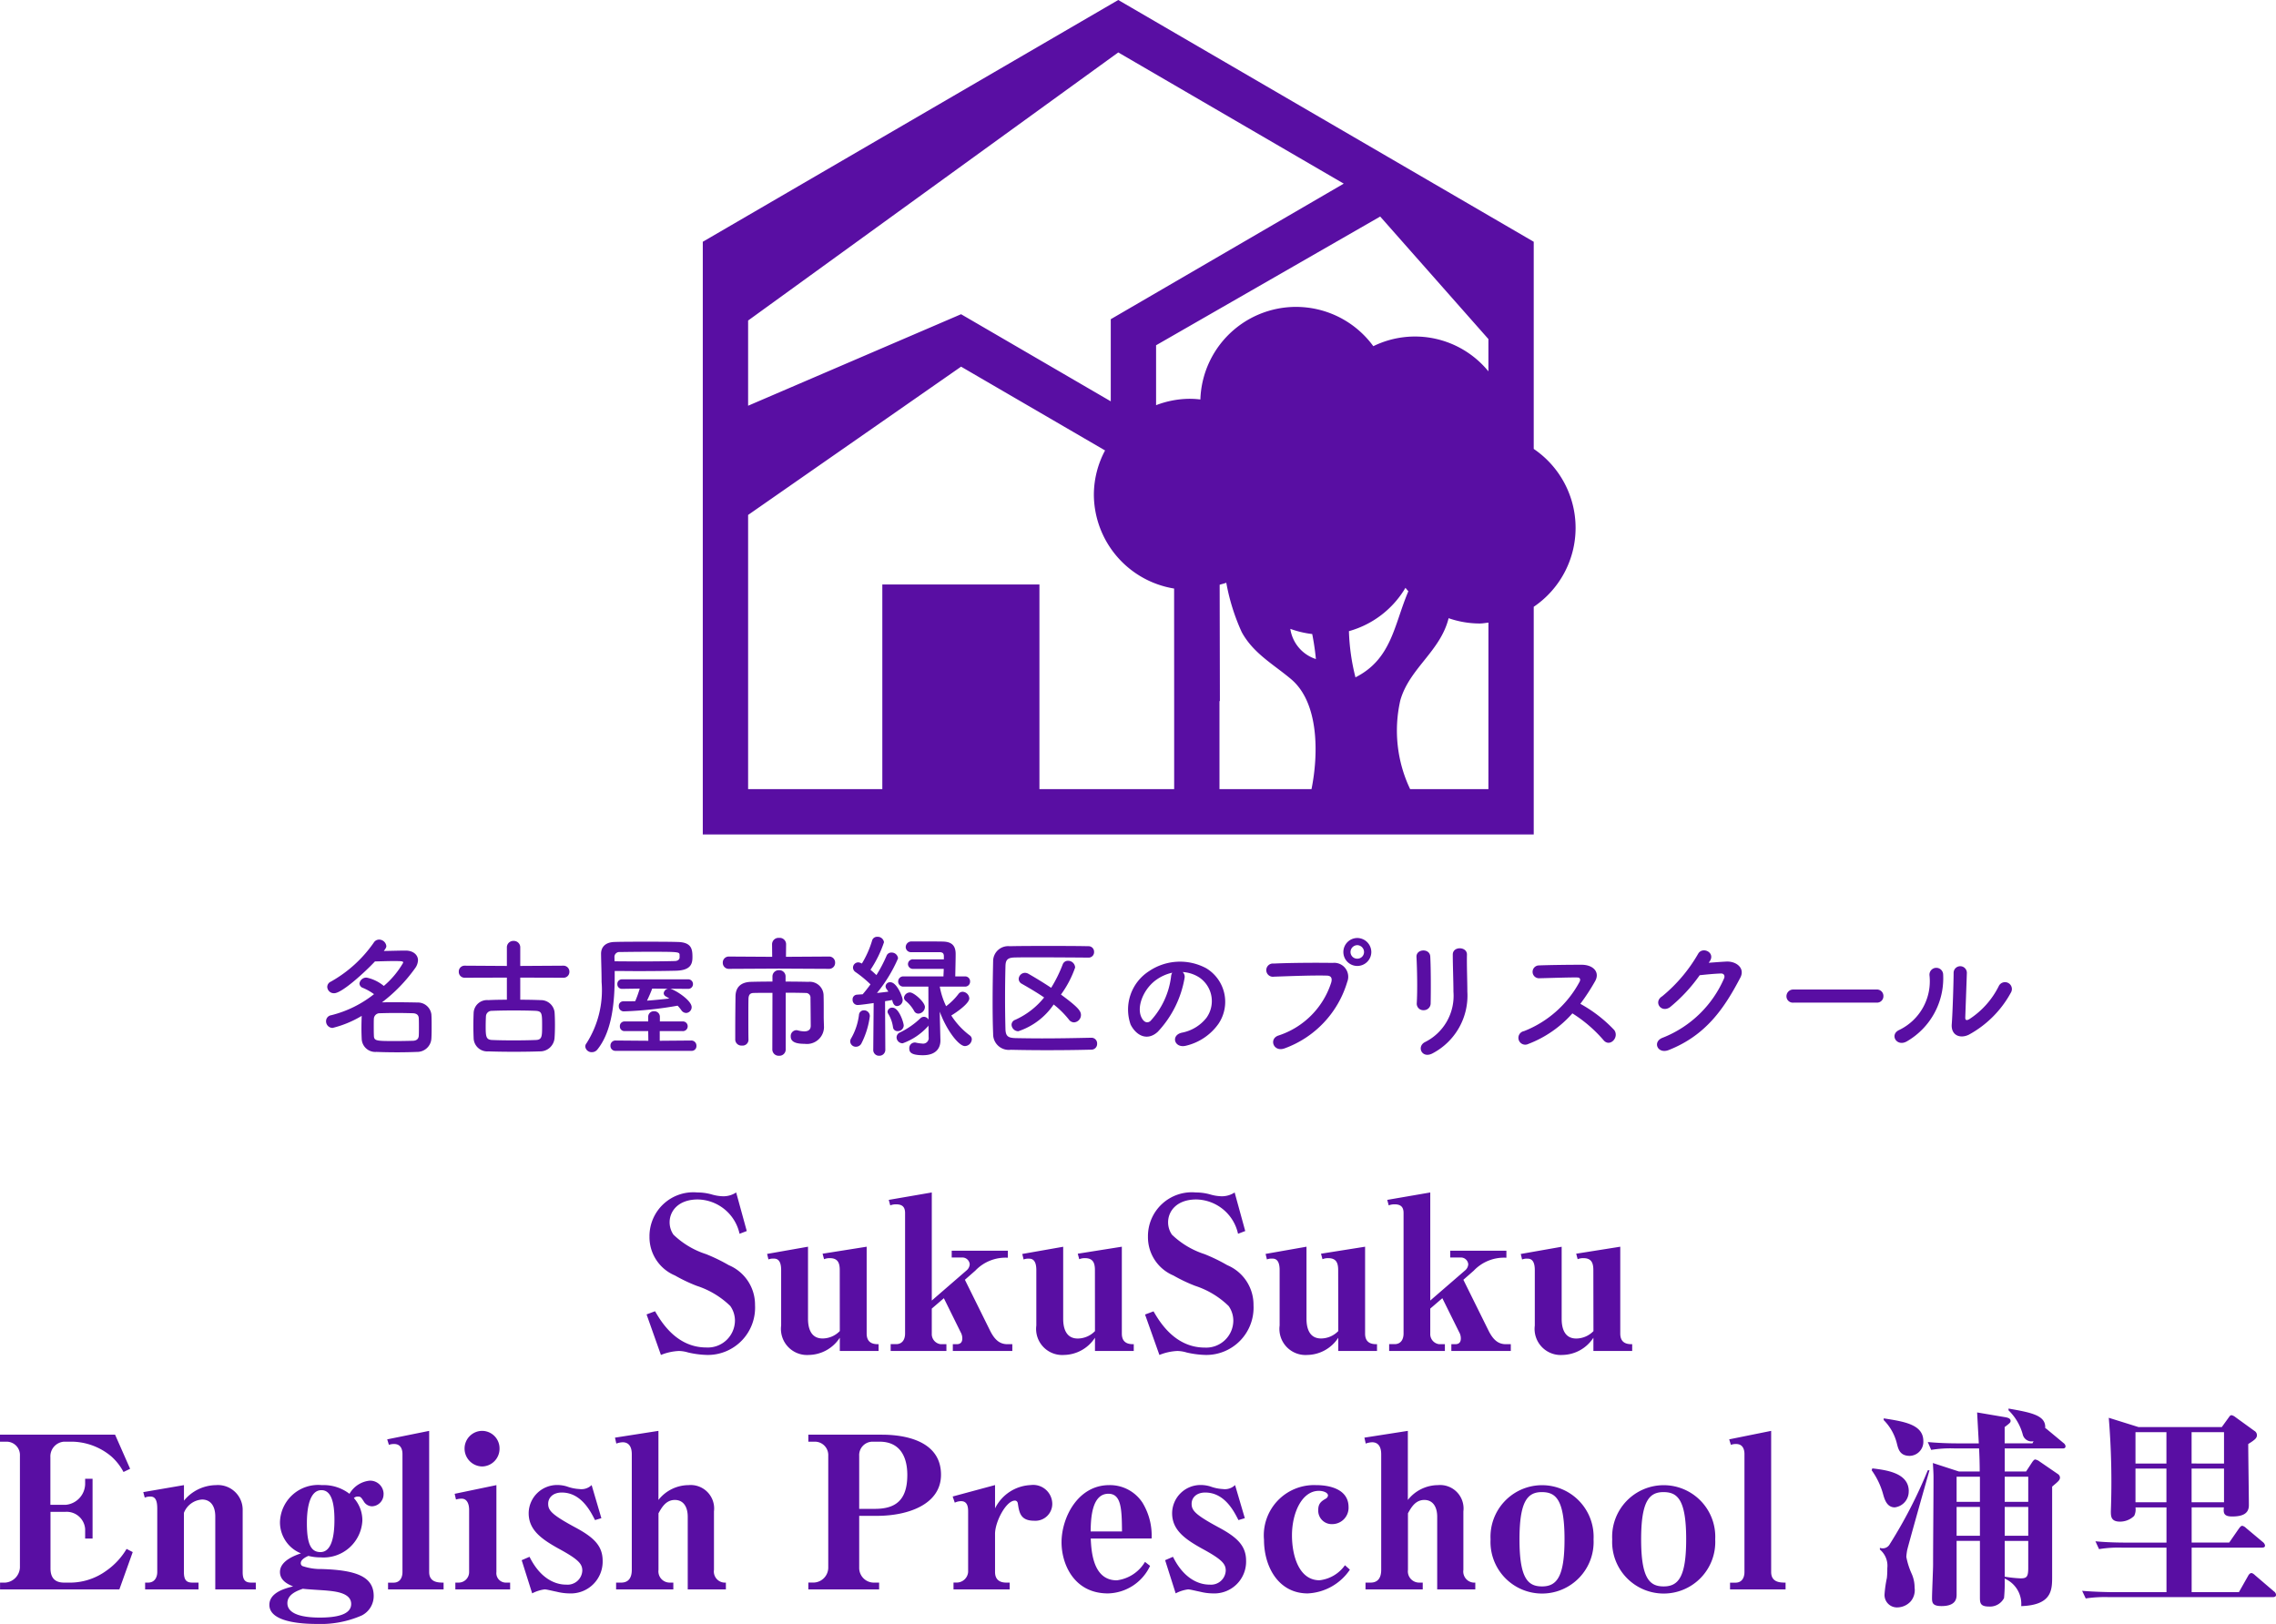
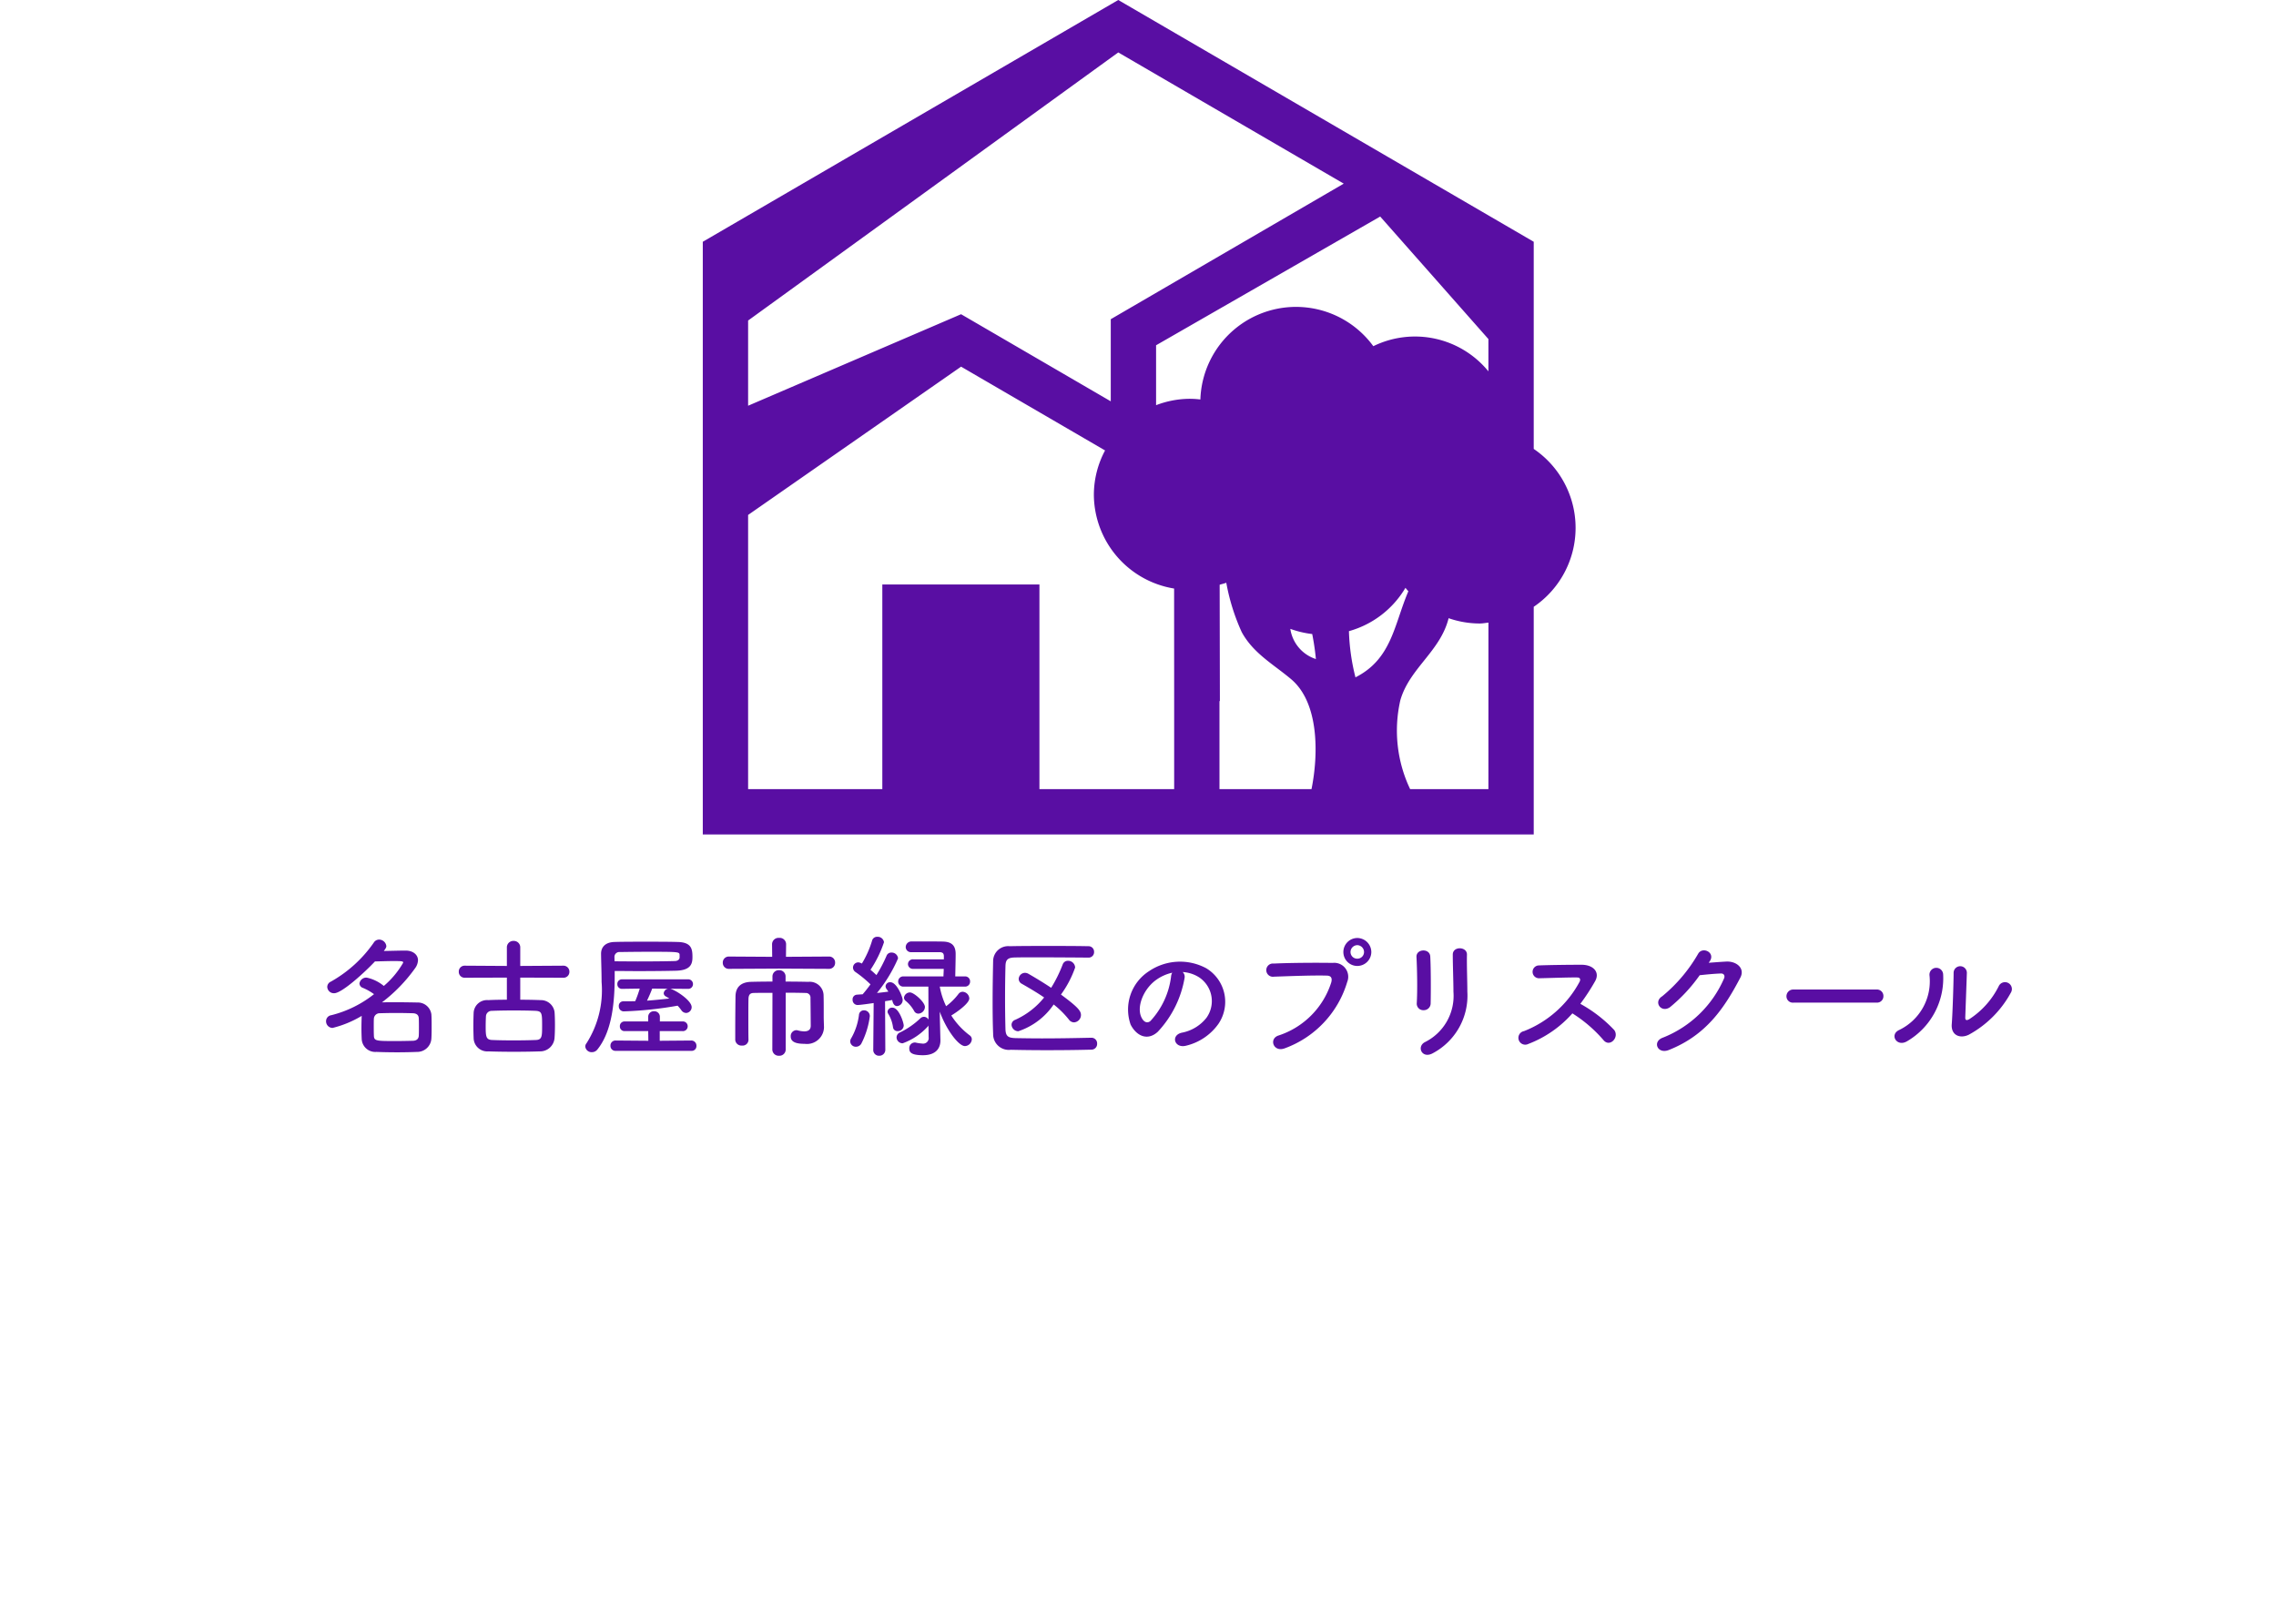
<svg xmlns="http://www.w3.org/2000/svg" width="171.824" height="122.608" viewBox="0 0 171.824 122.608">
  <defs>
    <clipPath id="clip-path">
      <rect id="長方形_85" data-name="長方形 85" width="65.888" height="63" fill="#590ea3" />
    </clipPath>
  </defs>
  <g id="グループ_464" data-name="グループ 464" transform="translate(1506.056 357)">
-     <path id="パス_39776" data-name="パス 39776" d="M-29.056-3.456A3.236,3.236,0,0,0-31.04-6.48a13.013,13.013,0,0,0-1.712-.832,6.357,6.357,0,0,1-2.464-1.472,1.649,1.649,0,0,1-.288-.928c0-.864.672-1.728,2.128-1.728a3.29,3.29,0,0,1,3.152,2.592l.544-.208-.8-2.912a1.748,1.748,0,0,1-.976.288,3.285,3.285,0,0,1-.832-.128,3.969,3.969,0,0,0-1.12-.16,3.311,3.311,0,0,0-3.616,3.344A3.134,3.134,0,0,0-35.1-5.7a11.972,11.972,0,0,0,1.648.784,6.5,6.5,0,0,1,2.528,1.52,1.92,1.92,0,0,1,.352,1.1,2.048,2.048,0,0,1-2.16,2.032c-2.288,0-3.44-2-3.872-2.736l-.64.24L-36.16.3A4.085,4.085,0,0,1-34.8,0a2.55,2.55,0,0,1,.688.112A7,7,0,0,0-32.656.3,3.57,3.57,0,0,0-29.056-3.456Zm6.4,1.952a1.828,1.828,0,0,1-1.3.56c-.944,0-1.1-.88-1.1-1.488v-5.44l-3.088.544.1.416a.939.939,0,0,1,.368-.064c.192,0,.592,0,.592.864V-1.92A1.97,1.97,0,0,0-24.992.3a2.843,2.843,0,0,0,2.336-1.3V0h2.928V-.512c-.272,0-.9,0-.9-.8v-6.56l-3.328.528.112.416a1.028,1.028,0,0,1,.432-.08c.592,0,.752.336.752.9ZM-9.632,0V-.512H-10c-.576,0-.96-.32-1.312-1.024l-1.9-3.84.784-.688A3.146,3.146,0,0,1-9.968-7.04v-.528h-4.24v.512h.768a.556.556,0,0,1,.592.512.649.649,0,0,1-.224.448l-2.64,2.288v-8.16l-3.248.56.112.416a1.156,1.156,0,0,1,.448-.08c.5,0,.672.24.672.656v9.1c0,.464-.224.8-.672.8h-.416V0h4.208V-.512h-.432a.766.766,0,0,1-.672-.8V-3.2l.912-.784,1.264,2.56a.936.936,0,0,1,.128.48c0,.24-.1.432-.416.432h-.3V0Zm6.24-1.5a1.828,1.828,0,0,1-1.3.56c-.944,0-1.1-.88-1.1-1.488v-5.44l-3.088.544.1.416a.939.939,0,0,1,.368-.064c.192,0,.592,0,.592.864V-1.92A1.97,1.97,0,0,0-5.728.3a2.843,2.843,0,0,0,2.336-1.3V0H-.464V-.512c-.272,0-.9,0-.9-.8v-6.56l-3.328.528.112.416a1.028,1.028,0,0,1,.432-.08c.592,0,.752.336.752.9ZM8.576-3.456A3.236,3.236,0,0,0,6.592-6.48,13.013,13.013,0,0,0,4.88-7.312,6.357,6.357,0,0,1,2.416-8.784a1.649,1.649,0,0,1-.288-.928c0-.864.672-1.728,2.128-1.728A3.29,3.29,0,0,1,7.408-8.848l.544-.208-.8-2.912a1.748,1.748,0,0,1-.976.288,3.285,3.285,0,0,1-.832-.128,3.969,3.969,0,0,0-1.12-.16A3.311,3.311,0,0,0,.608-8.624,3.134,3.134,0,0,0,2.528-5.7a11.972,11.972,0,0,0,1.648.784A6.5,6.5,0,0,1,6.7-3.392a1.92,1.92,0,0,1,.352,1.1A2.048,2.048,0,0,1,4.9-.256c-2.288,0-3.44-2-3.872-2.736l-.64.24L1.472.3A4.085,4.085,0,0,1,2.832,0,2.55,2.55,0,0,1,3.52.112,7,7,0,0,0,4.976.3,3.57,3.57,0,0,0,8.576-3.456Zm6.4,1.952a1.828,1.828,0,0,1-1.3.56c-.944,0-1.1-.88-1.1-1.488v-5.44l-3.088.544.1.416a.939.939,0,0,1,.368-.064c.192,0,.592,0,.592.864V-1.92A1.97,1.97,0,0,0,12.64.3a2.843,2.843,0,0,0,2.336-1.3V0H17.9V-.512c-.272,0-.9,0-.9-.8v-6.56l-3.328.528.112.416a1.028,1.028,0,0,1,.432-.08c.592,0,.752.336.752.9ZM28,0V-.512h-.368c-.576,0-.96-.32-1.312-1.024l-1.9-3.84.784-.688a3.146,3.146,0,0,1,2.464-.976v-.528h-4.24v.512h.768a.556.556,0,0,1,.592.512.649.649,0,0,1-.224.448L21.92-3.808v-8.16l-3.248.56.112.416a1.156,1.156,0,0,1,.448-.08c.5,0,.672.24.672.656v9.1c0,.464-.224.8-.672.8h-.416V0h4.208V-.512h-.432a.766.766,0,0,1-.672-.8V-3.2l.912-.784L24.1-1.424a.936.936,0,0,1,.128.48c0,.24-.1.432-.416.432h-.3V0Zm6.24-1.5a1.828,1.828,0,0,1-1.3.56c-.944,0-1.1-.88-1.1-1.488v-5.44l-3.088.544.1.416a.939.939,0,0,1,.368-.064c.192,0,.592,0,.592.864V-1.92A1.97,1.97,0,0,0,31.9.3a2.843,2.843,0,0,0,2.336-1.3V0h2.928V-.512c-.272,0-.9,0-.9-.8v-6.56l-3.328.528.112.416a1.028,1.028,0,0,1,.432-.08c.592,0,.752.336.752.9ZM-86.056,6.32v.528h.5A1.008,1.008,0,0,1-84.552,7.92v8.432a1.2,1.2,0,0,1-1.1,1.136h-.4V18h9.008l1.008-2.816-.464-.24a5.306,5.306,0,0,1-1.552,1.664,4.68,4.68,0,0,1-2.592.88h-.576c-.768,0-1.024-.448-1.024-1.072V12.144H-81.1a1.4,1.4,0,0,1,1.472,1.3v.72h.56V9.648h-.56v.416A1.614,1.614,0,0,1-81.1,11.616h-1.152v-3.6a1.111,1.111,0,0,1,1.024-1.168h.64a4.723,4.723,0,0,1,2.944,1.12,4.235,4.235,0,0,1,.912,1.168l.5-.24L-77.368,6.32ZM-66.744,18v-.512h-.336c-.464,0-.656-.192-.656-.8v-4.64a1.868,1.868,0,0,0-2.016-1.92A3.17,3.17,0,0,0-72.168,11.3V10.128l-3.072.528.112.416a.989.989,0,0,1,.432-.08c.4,0,.512.352.512.912v4.784c0,.432-.224.8-.688.8H-75.1V18h4.032v-.512h-.464c-.448,0-.64-.192-.64-.8V12.224a1.576,1.576,0,0,1,1.376-1.008c.576,0,.992.416.992,1.28V18Zm9.648-7.2a1.015,1.015,0,0,0-1.056-1.008,1.986,1.986,0,0,0-1.52.992,3.2,3.2,0,0,0-2.08-.656,2.885,2.885,0,0,0-3.168,2.8,2.539,2.539,0,0,0,.736,1.792,2.518,2.518,0,0,0,.848.56c-.416.144-1.584.544-1.584,1.408,0,.688.688.96.992,1.088-.608.144-1.792.464-1.792,1.392,0,1.312,2.464,1.44,3.568,1.44a7.728,7.728,0,0,0,3.408-.64,1.645,1.645,0,0,0,.9-1.472c0-1.472-1.344-1.952-3.92-2.032a4.276,4.276,0,0,1-1.456-.224.238.238,0,0,1-.128-.224c0-.176.16-.368.576-.544a3.694,3.694,0,0,0,.928.112A2.932,2.932,0,0,0-58.7,12.816a2.532,2.532,0,0,0-.64-1.712.417.417,0,0,1,.3-.112c.208,0,.24.048.448.368a.74.74,0,0,0,.624.368A.907.907,0,0,0-57.1,10.8Zm-3.712,1.952c0,1.216-.208,2.432-1.056,2.432-.7,0-1.024-.576-1.024-2.176,0-.544.032-2.5,1.1-2.5C-61.048,10.512-60.808,11.44-60.808,12.752Zm1.264,6.352c0,.832-1.184,1.024-2.368,1.024-.768,0-2.448-.08-2.448-1.088,0-.7.816-.96,1.168-1.088.3.048,1.616.112,1.872.144C-60.664,18.16-59.544,18.288-59.544,19.1Zm5.888-13.072-3.168.64.128.416a1.051,1.051,0,0,1,.4-.064c.624,0,.624.64.624.768v8.9c0,.4-.176.8-.672.8h-.416V18h4.192v-.512c-.384,0-1.088,0-1.088-.8Zm5.312,1.328a1.321,1.321,0,0,0-1.312-1.328A1.335,1.335,0,0,0-50.984,7.36a1.352,1.352,0,0,0,1.328,1.36A1.339,1.339,0,0,0-48.344,7.36Zm.8,10.64v-.512h-.3a.714.714,0,0,1-.736-.8v-6.56l-3.152.656.1.432a1.348,1.348,0,0,1,.432-.064c.384,0,.56.368.56.848v4.688a.793.793,0,0,1-.816.8h-.224V18Zm1.664.3a2.8,2.8,0,0,1,.944-.3c.144,0,.576.112.9.176a4.129,4.129,0,0,0,.976.128,2.4,2.4,0,0,0,2.5-2.464c0-1.152-.7-1.792-2.112-2.544-1.744-.944-2-1.264-2-1.76,0-.464.368-.848,1.024-.848,1.472,0,2.176,1.424,2.512,2.08l.48-.144-.736-2.5a1.1,1.1,0,0,1-.928.3,3.2,3.2,0,0,1-.928-.192,2.476,2.476,0,0,0-.688-.112,2.146,2.146,0,0,0-2.208,2.128c0,1.264.96,1.952,2.256,2.672,1.536.832,1.792,1.168,1.792,1.664a1.11,1.11,0,0,1-1.216,1.056c-.272,0-1.728,0-2.768-2.1l-.592.256Zm14.624-.3v-.512a.84.84,0,0,1-.9-.96V12.112a1.77,1.77,0,0,0-1.92-1.984,2.912,2.912,0,0,0-2.272,1.12V6.032l-3.28.512.1.448a1.51,1.51,0,0,1,.48-.1c.528,0,.688.432.688.9v8.736c0,.5-.176.96-.8.96h-.384V18h4.32v-.512h-.256a.851.851,0,0,1-.864-.96V12.256c.24-.432.56-1.008,1.232-1.008.7,0,.976.592.976,1.264V18Zm16.24-8.656c0-2.624-2.848-3.024-4.464-3.024h-5.552v.528h.528a1.013,1.013,0,0,1,.976,1.072v8.464a1.133,1.133,0,0,1-1.072,1.1h-.432V18h5.344v-.512h-.448a1.107,1.107,0,0,1-1.056-1.1V12.448h1.344C-17.5,12.448-15.016,11.584-15.016,9.344Zm-2.544.016c0,1.936-.912,2.56-2.448,2.56h-1.184v-4a1.014,1.014,0,0,1,.976-1.072h.56C-18.1,6.848-17.56,8-17.56,9.36ZM-6.616,11.5a1.443,1.443,0,0,0-1.632-1.376,3.15,3.15,0,0,0-2.688,1.76v-1.76l-3.2.864.16.464a1.109,1.109,0,0,1,.48-.112c.48,0,.528.448.528.784v4.56a.865.865,0,0,1-.848.8h-.256V18h4.24v-.512h-.256c-.5,0-.848-.224-.848-.8v-2.88c0-.912.832-2.512,1.5-2.512.128,0,.208.1.224.24.1.624.176,1.28,1.216,1.28A1.276,1.276,0,0,0-6.616,11.5Zm7.5,2.656a4.781,4.781,0,0,0-.688-2.7,2.936,2.936,0,0,0-2.512-1.328c-2.368,0-3.6,2.448-3.6,4.32,0,1.648.944,3.856,3.5,3.856a3.6,3.6,0,0,0,3.184-2.08l-.384-.3a2.89,2.89,0,0,1-2.128,1.392c-1.792,0-1.92-2.16-1.968-3.152Zm-2.24-.528H-3.72c.016-.928.064-2.848,1.344-2.848C-1.4,10.784-1.368,11.936-1.352,13.632ZM2.7,18.3A2.8,2.8,0,0,1,3.64,18c.144,0,.576.112.9.176a4.129,4.129,0,0,0,.976.128,2.4,2.4,0,0,0,2.5-2.464c0-1.152-.7-1.792-2.112-2.544-1.744-.944-2-1.264-2-1.76,0-.464.368-.848,1.024-.848,1.472,0,2.176,1.424,2.512,2.08l.48-.144-.736-2.5a1.1,1.1,0,0,1-.928.3,3.2,3.2,0,0,1-.928-.192,2.476,2.476,0,0,0-.688-.112,2.146,2.146,0,0,0-2.208,2.128c0,1.264.96,1.952,2.256,2.672,1.536.832,1.792,1.168,1.792,1.664a1.11,1.11,0,0,1-1.216,1.056c-.272,0-1.728,0-2.768-2.1l-.592.256ZM15.48,16.176a2.728,2.728,0,0,1-1.92,1.136c-1.552,0-2.08-1.856-2.08-3.392,0-1.7.752-3.36,2.032-3.36.352,0,.688.144.688.352a.311.311,0,0,1-.144.224c-.3.176-.592.336-.592.848a1.017,1.017,0,0,0,1.056,1.088,1.234,1.234,0,0,0,1.232-1.28c0-1.664-2.128-1.664-2.464-1.664a3.793,3.793,0,0,0-3.92,4.128c0,2.048,1.1,4.048,3.3,4.048a4.064,4.064,0,0,0,3.184-1.792ZM25.32,18v-.512a.84.84,0,0,1-.9-.96V12.112a1.77,1.77,0,0,0-1.92-1.984,2.912,2.912,0,0,0-2.272,1.12V6.032l-3.28.512.1.448a1.51,1.51,0,0,1,.48-.1c.528,0,.688.432.688.9v8.736c0,.5-.176.96-.8.96h-.384V18h4.32v-.512H21.1a.851.851,0,0,1-.864-.96V12.256c.24-.432.56-1.008,1.232-1.008.7,0,.976.592.976,1.264V18Zm8.928-3.776a3.893,3.893,0,1,0-7.776,0,3.893,3.893,0,1,0,7.776,0Zm-2.192,0c0,2.816-.576,3.552-1.7,3.552-1.056,0-1.7-.592-1.7-3.552,0-2.848.592-3.568,1.68-3.568C31.384,10.656,32.056,11.184,32.056,14.224Zm11.376,0a3.893,3.893,0,1,0-7.776,0,3.893,3.893,0,1,0,7.776,0Zm-2.192,0c0,2.816-.576,3.552-1.7,3.552-1.056,0-1.7-.592-1.7-3.552,0-2.848.592-3.568,1.68-3.568C40.568,10.656,41.24,11.184,41.24,14.224Zm6.416-8.192-3.168.64.128.416a1.051,1.051,0,0,1,.4-.064c.624,0,.624.64.624.768v8.9c0,.4-.176.8-.672.8h-.416V18h4.192v-.512c-.384,0-1.088,0-1.088-.8ZM69.88,7.184a.362.362,0,0,0-.16-.24L68.488,5.92a.751.751,0,0,0-.144-.1c.064-.96-1.04-1.168-2.768-1.472V4.48A3.984,3.984,0,0,1,66.648,6.3a.684.684,0,0,0,.816.512l-.08.16h-2.1V5.744c.4-.3.448-.352.448-.464,0-.208-.256-.256-.448-.288l-2.08-.352.128,2.336H61.752c-.752,0-1.52-.032-2.272-.1l.256.592a8.865,8.865,0,0,1,1.728-.112h1.888c.032.576.048,1.2.048,1.744H61.832l-1.968-.64c.032.528.048.832.048,1.04,0,1.84-.032,4.784-.032,6.624,0,.4-.08,2.112-.08,2.512,0,.352.016.624.72.624,1.088,0,1.136-.576,1.136-.864V14.336h1.76V18.56c0,.448,0,.736.7.736a1.193,1.193,0,0,0,1.12-.64,11.65,11.65,0,0,0,.048-1.472,2.079,2.079,0,0,1,1.248,2.08c2.336-.08,2.336-1.232,2.336-2.256V10.24c.432-.368.592-.48.592-.688a.348.348,0,0,0-.176-.272l-1.376-.944a.732.732,0,0,0-.32-.144c-.08,0-.176.128-.24.224L66.9,9.1H65.288V7.36H69.64C69.736,7.36,69.88,7.36,69.88,7.184Zm-2.816,6.768H65.288V11.776h1.776Zm0-2.56H65.288v-1.9h1.776Zm-3.648,0h-1.76v-1.9h1.76Zm0,2.56h-1.76V11.776h1.76Zm3.648,2.432c0,.688-.128.784-.592.784a9.916,9.916,0,0,1-1.184-.128v-2.7h1.776ZM59.144,6.8c0-1.248-1.44-1.472-2.992-1.712v.128A3.81,3.81,0,0,1,57.16,7.04c.1.384.224.88.96.88A1.061,1.061,0,0,0,59.144,6.8Zm-1.1,3.792c0-1.392-1.7-1.6-2.752-1.728l-.048.144a5.664,5.664,0,0,1,.864,1.808c.112.4.288.992.88.992A1.2,1.2,0,0,0,58.04,10.592Zm1.568-1.584H59.48a35.8,35.8,0,0,1-2.864,5.568.607.607,0,0,1-.752.288v.128a1.594,1.594,0,0,1,.56,1.408,6.449,6.449,0,0,1-.032.736,8.933,8.933,0,0,0-.176,1.232.936.936,0,0,0,.992.992,1.392,1.392,0,0,0,.976-.448,1.312,1.312,0,0,0,.3-1.04,2.549,2.549,0,0,0-.208-1.024,5.619,5.619,0,0,1-.416-1.3,4.01,4.01,0,0,1,.064-.512C58.04,14.544,59.336,9.952,59.608,9.008ZM75.384,5.744l-2.24-.7A59.648,59.648,0,0,1,73.3,12.1c0,.368,0,.784.688.784a1.526,1.526,0,0,0,1.072-.432,1.081,1.081,0,0,0,.1-.64H77.5v2.656H74.424c-.176,0-1.312,0-2.288-.1l.272.592a9.174,9.174,0,0,1,1.728-.112H77.5v3.36h-4.08c-.176,0-1.312-.016-2.288-.1l.272.576a9.8,9.8,0,0,1,1.728-.1h12.4c.112,0,.24-.032.24-.176a.352.352,0,0,0-.16-.256L84.2,16.944c-.048-.048-.192-.176-.288-.176-.128,0-.224.16-.256.224l-.688,1.216H79.4v-3.36h5.3c.1,0,.24-.016.24-.16a.41.41,0,0,0-.16-.256L83.5,13.36a.587.587,0,0,0-.272-.16c-.112,0-.176.1-.272.224l-.72,1.04H79.4V11.808h2.432c-.032.384-.048.688.624.688.8,0,1.264-.224,1.264-.848,0-.656-.048-3.888-.048-4.624.544-.336.656-.464.656-.672a.376.376,0,0,0-.192-.32L82.7,4.992a.693.693,0,0,0-.288-.144q-.1,0-.192.144l-.544.752Zm2.112.384V8.5H75.16V6.128Zm0,2.752v2.544H75.16V8.88Zm1.9,2.544V8.88h2.448v2.544Zm0-2.928V6.128h2.448V8.5Z" transform="translate(-1420 -255)" fill="#590ea3" />
    <g id="グループ_463" data-name="グループ 463" transform="translate(-1453 -357)">
      <g id="グループ_37" data-name="グループ 37" clip-path="url(#clip-path)">
        <path id="パス_1834" data-name="パス 1834" d="M62.731,33.895V18.254L51.789,11.885,31.366,0,0,18.254V63H62.731V45.814a7.2,7.2,0,0,0,0-11.92M3.422,24.2,31.366,3.959l17.022,9.906L30.8,24.1v6.2L19.5,23.724,3.422,30.633ZM35.586,53.484v6.094H25.415V44.13H13.554V59.578H3.422v-20.7L19.5,27.683l10.87,6.326a7.131,7.131,0,0,0-.846,3.32,7.22,7.22,0,0,0,6.058,7.107Zm10.37,6.094H39.007V52.91l.031.045-.017-8.806c.166-.055.338-.086.5-.153a15.66,15.66,0,0,0,1.163,3.723c.872,1.615,2.428,2.455,3.74,3.567,2.089,1.771,2.071,5.615,1.531,8.293m-1.6-12.1a7.228,7.228,0,0,0,1.653.391,18.572,18.572,0,0,1,.278,1.889,2.828,2.828,0,0,1-1.931-2.28m4.917,3.657a16.067,16.067,0,0,1-.492-3.483,7.2,7.2,0,0,0,4.266-3.271c.072.088.144.174.22.259-1.08,2.529-1.247,5.111-3.994,6.5M59.31,59.578H53.4a10.276,10.276,0,0,1-.738-6.713c.692-2.411,3.016-3.68,3.644-6.191a7.165,7.165,0,0,0,2.36.4c.221,0,.43-.045.646-.065Zm0-31.541a7.155,7.155,0,0,0-8.689-1.9,7.224,7.224,0,0,0-13.056,4.024,6.685,6.685,0,0,0-.813-.051,7.149,7.149,0,0,0-2.531.482V26.068l16.919-9.719L59.31,25.6Z" fill="#590ea3" />
      </g>
    </g>
    <path id="パス_39777" data-name="パス 39777" d="M-60.75-2.3c-.01.27-.02.61-.02.94,0,.28.01.55.02.79a1.025,1.025,0,0,0,1.11.99c.47.02,1.02.03,1.58.03.49,0,1-.01,1.48-.03a1.071,1.071,0,0,0,1.09-1c.02-.31.02-.62.02-.93s0-.62-.02-.91a1.03,1.03,0,0,0-1.04-.89c-.52-.01-1.1-.02-1.67-.02-.35,0-.7,0-1.02.01a11.936,11.936,0,0,0,2.51-2.59,1.088,1.088,0,0,0,.21-.59c0-.42-.38-.73-.93-.73-.42,0-1.06.02-1.65.03.16-.21.19-.29.19-.37a.554.554,0,0,0-.55-.49.475.475,0,0,0-.4.23,9.752,9.752,0,0,1-3.23,2.94.444.444,0,0,0-.28.4.5.5,0,0,0,.52.48c.61,0,2.42-1.69,3.08-2.4.45-.01,1-.03,1.45-.03.68,0,.68.03.68.13a6.685,6.685,0,0,1-1.46,1.75,2.991,2.991,0,0,0-1.3-.63.521.521,0,0,0-.54.45.377.377,0,0,0,.27.33,4.162,4.162,0,0,1,.83.47,8.5,8.5,0,0,1-3.23,1.59.453.453,0,0,0-.39.45.5.5,0,0,0,.49.51A7.975,7.975,0,0,0-60.75-2.3Zm4.31,1.48c-.01.28-.19.39-.44.4-.4.01-.84.02-1.27.02-1.51,0-1.67,0-1.68-.42-.01-.23-.01-.5-.01-.75,0-.19,0-.37.01-.53a.437.437,0,0,1,.46-.4c.36-.01.78-.02,1.21-.02s.87.01,1.26.02c.32.01.45.15.46.39.01.2.01.43.01.66S-56.43-1.01-56.44-.82Zm10.9-4.36a.441.441,0,0,0,.47-.45.448.448,0,0,0-.47-.46l-3.24.02V-7.45a.485.485,0,0,0-.5-.51.487.487,0,0,0-.51.51v1.38l-3.17-.02a.438.438,0,0,0-.46.45.44.44,0,0,0,.46.46l3.17-.01v1.67c-.52,0-1.01.01-1.41.03a1.012,1.012,0,0,0-1.1.98c-.01.26-.02.61-.02.95s.01.68.02.93A1.031,1.031,0,0,0-51.18.38c.55.02,1.23.03,1.92.03S-47.87.4-47.29.38a1.091,1.091,0,0,0,1.1-1.03c.02-.26.03-.61.03-.97s-.01-.71-.03-.97a1.04,1.04,0,0,0-1.05-.9c-.47-.02-1.01-.03-1.54-.03V-5.19Zm-2.05,4.7c-.49.02-1.1.03-1.7.03s-1.17-.01-1.62-.03-.48-.26-.48-1.02c0-.29.01-.59.02-.77a.434.434,0,0,1,.45-.41c.44-.02,1.04-.03,1.65-.03s1.22.01,1.66.03c.48.03.48.21.48,1.17C-47.13-.76-47.14-.5-47.59-.48Zm11.47-3.86a.357.357,0,0,0,.38-.36.357.357,0,0,0-.38-.36H-41.1a.343.343,0,0,0-.35.36.343.343,0,0,0,.35.36l1.34-.02a8.515,8.515,0,0,1-.34.95c-.31.01-.61.01-.9.01h-.01a.336.336,0,0,0-.33.37.375.375,0,0,0,.38.39,28.545,28.545,0,0,0,4.06-.43,2.971,2.971,0,0,1,.28.34.45.45,0,0,0,.36.21.44.44,0,0,0,.42-.44c0-.45-.97-1.14-1.52-1.36l-.09-.03Zm-5.53-1.35c.54,0,1.14.01,1.75.01,1.04,0,2.1-.01,2.88-.03,1.16-.03,1.24-.57,1.24-1.04,0-.61-.08-1.11-1.13-1.13-.65-.02-1.53-.02-2.4-.02s-1.73,0-2.36.02c-.69.02-1.01.39-1.01.89v.02c.01.68.04,1.39.04,2.11A7.445,7.445,0,0,1-43.78-.23a.368.368,0,0,0-.09.25.477.477,0,0,0,.5.42.524.524,0,0,0,.42-.21c1.13-1.41,1.3-3.66,1.3-5.56ZM-35.86.34a.354.354,0,0,0,.38-.37.386.386,0,0,0-.38-.41l-2.39.02v-.73h1.72a.36.36,0,0,0,.39-.36.362.362,0,0,0-.39-.37h-1.71v-.34a.416.416,0,0,0-.44-.43.416.416,0,0,0-.44.43v.34H-40.9a.348.348,0,0,0-.36.37.346.346,0,0,0,.36.36h1.78l.01.73-2.48-.02a.375.375,0,0,0-.38.39.37.37,0,0,0,.38.39Zm-5.81-7.09a.369.369,0,0,1,.41-.37c.6-.01,1.42-.02,2.24-.02,2.24,0,2.26.01,2.27.25v.2c-.01.11-.11.24-.35.25-.71.02-1.75.03-2.8.03-.61,0-1.21-.01-1.76-.01Zm4.05,2.4a.389.389,0,0,0-.33.34.286.286,0,0,0,.16.24c.08.05.18.1.26.16-.54.06-1.11.12-1.68.16.15-.31.33-.73.39-.91Zm12.14-1.5a.451.451,0,0,0,.47-.47.448.448,0,0,0-.47-.46l-3.24.02.01-.96a.484.484,0,0,0-.53-.47.489.489,0,0,0-.53.47l.01.96-3.25-.02a.453.453,0,0,0-.48.47.451.451,0,0,0,.48.46l3.75-.02ZM-29.75.22a.477.477,0,0,0,.51.49.474.474,0,0,0,.5-.49V-4.05c.6,0,1.16.01,1.5.02a.348.348,0,0,1,.37.38c.01.65.02,2.1.02,2.1,0,.32-.22.42-.49.42a2.171,2.171,0,0,1-.51-.08.375.375,0,0,0-.1-.01.442.442,0,0,0-.41.48c0,.47.54.55,1.05.55a1.288,1.288,0,0,0,1.46-1.24v-.03c-.01-.37-.02-.58-.02-.75v-.64c0-.29,0-.64-.01-.96a1.044,1.044,0,0,0-1.15-1.06c-.43-.01-1.06-.02-1.72-.02v-.37a.471.471,0,0,0-.49-.49.474.474,0,0,0-.5.49v.37c-.64,0-1.23.01-1.61.02-.75.02-1.17.38-1.18,1.1-.01.76-.02,1.79-.02,2.68v.6a.465.465,0,0,0,.51.43.44.44,0,0,0,.49-.42V-.49c-.01-.48-.01-1.07-.01-1.63s0-1.1.01-1.47c.01-.31.13-.44.4-.44.31-.01.84-.01,1.41-.01Zm11.8-.91a.419.419,0,0,1-.48.48,3.089,3.089,0,0,1-.48-.07A.277.277,0,0,0-19-.29a.421.421,0,0,0-.41.45c0,.25.09.51,1.03.51,1.02,0,1.32-.57,1.32-1.11V-.48l-.04-1.53-.01-.61c.51,1.4,1.43,2.6,1.9,2.6a.542.542,0,0,0,.52-.51.366.366,0,0,0-.16-.3,5.689,5.689,0,0,1-1.39-1.5c.37-.22,1.36-.9,1.36-1.29a.53.53,0,0,0-.5-.5.386.386,0,0,0-.32.17,4.775,4.775,0,0,1-.93.92,5.816,5.816,0,0,1-.48-1.48h1.89a.375.375,0,0,0,.4-.39.372.372,0,0,0-.4-.38h-.72c.01-.52.03-1.31.03-1.69,0-.64-.3-.92-.94-.94-.31-.01-1.12-.01-1.74-.01h-.63a.432.432,0,0,0-.46.42.392.392,0,0,0,.42.39h2.15c.2.01.3.07.31.28v.26h-2.31a.369.369,0,0,0-.4.36.369.369,0,0,0,.4.36h2.3c0,.21-.02.41-.02.57h-3a.384.384,0,0,0-.42.38.386.386,0,0,0,.42.39h1.86l.01,2.49a.409.409,0,0,0-.34-.21.394.394,0,0,0-.27.11,6.073,6.073,0,0,1-1.54,1.07.407.407,0,0,0-.26.37.457.457,0,0,0,.46.45,4.712,4.712,0,0,0,1.87-1.24.284.284,0,0,0,.08-.11Zm-.77-1.78a.521.521,0,0,0,.49-.5c0-.37-.83-1.1-1.13-1.1a.455.455,0,0,0-.45.39.327.327,0,0,0,.13.25,2.665,2.665,0,0,1,.63.75A.36.36,0,0,0-18.72-2.47ZM-22.13.25a.432.432,0,0,0,.45.46.448.448,0,0,0,.46-.47l-.02-3.65c.21-.03.4-.06.54-.09.08.42.27.46.37.46a.452.452,0,0,0,.42-.46c0-.23-.44-1.34-.93-1.34a.33.33,0,0,0-.36.3.352.352,0,0,0,.08.22c.04.06.09.12.13.19-.24.03-.54.07-.86.1a10.961,10.961,0,0,0,1.59-2.61.478.478,0,0,0-.5-.44.378.378,0,0,0-.37.25,10.913,10.913,0,0,1-.76,1.45c-.13-.12-.29-.27-.45-.4a8.681,8.681,0,0,0,1.02-2.08.475.475,0,0,0-.5-.41.386.386,0,0,0-.4.29,7.3,7.3,0,0,1-.77,1.73.6.6,0,0,0-.27-.09.4.4,0,0,0-.4.4.414.414,0,0,0,.19.33,8.825,8.825,0,0,1,1.13.93c-.2.28-.41.54-.59.75-.17.01-.32.02-.44.03a.346.346,0,0,0-.32.37.384.384,0,0,0,.37.41c.19,0,.97-.11,1.22-.15L-22.13.24Zm2.3-1.82c0-.2-.35-1.35-.85-1.35a.339.339,0,0,0-.37.29.3.3,0,0,0,.05.17,2.652,2.652,0,0,1,.36,1.01.329.329,0,0,0,.35.3A.444.444,0,0,0-19.83-1.57ZM-23.04-.19a6.263,6.263,0,0,0,.65-2.08.433.433,0,0,0-.44-.45.371.371,0,0,0-.38.35,4.7,4.7,0,0,1-.58,1.75.461.461,0,0,0-.08.26.422.422,0,0,0,.44.39A.471.471,0,0,0-23.04-.19ZM-8.51-3.16A6.9,6.9,0,0,1-7.36-2.02a.485.485,0,0,0,.39.21.559.559,0,0,0,.52-.56c0-.31-.25-.61-1.51-1.54A7.8,7.8,0,0,0-6.89-5.95a.531.531,0,0,0-.54-.51.416.416,0,0,0-.4.28A10.286,10.286,0,0,1-8.7-4.42c-.63-.42-1.25-.79-1.72-1.06a.536.536,0,0,0-.26-.07.481.481,0,0,0-.47.46.422.422,0,0,0,.24.37c.56.32,1.14.66,1.68,1.03A5.889,5.889,0,0,1-11.42-2a.4.4,0,0,0-.27.37.515.515,0,0,0,.51.49A5.215,5.215,0,0,0-8.51-3.16ZM-5.68-.65C-7-.62-8.26-.6-9.41-.6c-.67,0-1.31-.01-1.91-.02s-.81-.11-.83-.67c-.02-.74-.03-1.53-.03-2.33s.01-1.62.03-2.42c.01-.5.16-.66.73-.67.43-.01.94-.01,1.5-.01,1.25,0,2.74.01,4.02.02a.411.411,0,0,0,.44-.43.416.416,0,0,0-.44-.43c-.93-.02-1.98-.02-3.02-.02s-2.05,0-2.91.02a1.136,1.136,0,0,0-1.25,1.08c-.02.97-.04,2.05-.04,3.09,0,.87.01,1.71.04,2.45A1.183,1.183,0,0,0-11.75.26c.9.02,1.79.03,2.7.03,1.1,0,2.22-.01,3.39-.04A.43.43,0,0,0-5.23-.2a.427.427,0,0,0-.44-.45ZM1.23-5.61a2.594,2.594,0,0,1,1.24.4,2.158,2.158,0,0,1,.55,3.06A3.1,3.1,0,0,1,1.16-1.03C.3-.83.61.18,1.49-.05A4.18,4.18,0,0,0,3.93-1.7,2.96,2.96,0,0,0,3-5.9a4.178,4.178,0,0,0-4.32.23A3.439,3.439,0,0,0-2.7-1.64c.44.86,1.28,1.25,2.05.54A7.876,7.876,0,0,0,1.37-5.15.5.5,0,0,0,1.23-5.61Zm-.79.05a.707.707,0,0,0-.09.31A6.008,6.008,0,0,1-1.2-1.92c-.25.22-.51.07-.66-.22-.42-.77.08-2.1,1.01-2.82A3.314,3.314,0,0,1,.44-5.56ZM15.47-7.12a1.067,1.067,0,0,0-1.06-1.06,1.058,1.058,0,0,0-1.05,1.06,1.05,1.05,0,0,0,1.05,1.05A1.058,1.058,0,0,0,15.47-7.12ZM8.93.15a7.652,7.652,0,0,0,4.72-5.01A1.052,1.052,0,0,0,12.56-6.3c-1.27-.02-3.14-.01-4.46.05a.5.5,0,1,0,.02.99c1.44-.05,3.02-.11,4-.08.37.01.4.26.32.53A6.188,6.188,0,0,1,8.47-.82C7.71-.58,8.08.47,8.93.15Zm5.99-7.27a.5.5,0,0,1-.51.5.5.5,0,0,1-.51-.5.521.521,0,0,1,.51-.52A.521.521,0,0,1,14.92-7.12Zm5.03,3.87c.02-.93.02-2.64-.03-3.54-.04-.63-1.07-.58-1.04.04.05.95.08,2.52.02,3.51a.49.49,0,0,0,.52.51A.517.517,0,0,0,19.95-3.25ZM20.13.51a4.921,4.921,0,0,0,2.59-4.64c0-.83-.05-1.95-.03-2.8.01-.61-1.07-.65-1.07,0,0,.79.05,2.03.05,2.81A3.9,3.9,0,0,1,19.5-.31C18.87.04,19.31.98,20.13.51Zm10.52-3A10.4,10.4,0,0,1,32.99-.48c.47.59,1.22-.19.82-.75a10.4,10.4,0,0,0-2.56-1.98,16,16,0,0,0,1.11-1.7c.39-.68-.12-1.25-1.02-1.25-1.01,0-2.48.02-3.21.05a.485.485,0,0,0,0,.97c.88-.02,2.26-.07,2.89-.06.22,0,.26.16.17.33A8.13,8.13,0,0,1,27-1.15a.516.516,0,1,0,.32.97A8.448,8.448,0,0,0,30.65-2.49ZM41.01-6.41c.47-.67-.53-1.15-.86-.59a11.674,11.674,0,0,1-2.72,3.22c-.68.42-.09,1.28.58.83a12.125,12.125,0,0,0,2.25-2.42c.45-.05,1.18-.12,1.6-.13.24-.01.32.18.24.37A8.4,8.4,0,0,1,37.49-.66c-.83.29-.42,1.27.43.94,2.81-1.11,4.19-3.14,5.41-5.47.37-.71-.3-1.25-1.07-1.21-.4.02-.89.06-1.32.09ZM53.62-3.3a.483.483,0,0,0,.51-.49.485.485,0,0,0-.51-.5H47.34a.51.51,0,0,0-.53.51.482.482,0,0,0,.53.48Zm10.13-.75a.52.52,0,1,0-.91-.5,6.311,6.311,0,0,1-2.23,2.5c-.19.11-.31.09-.3-.13.01-.34.11-2.98.12-3.37a.5.5,0,1,0-1,0c0,.59-.07,2.97-.14,3.87-.07.86.64,1.12,1.29.8A7.926,7.926,0,0,0,63.75-4.05ZM55.89-.37a5.506,5.506,0,0,0,2.75-5.06.517.517,0,1,0-1.03.08,4.083,4.083,0,0,1-2.28,4.11C54.57-.9,55.12.06,55.89-.37Z" transform="translate(-1418 -278)" fill="#590ea3" />
  </g>
</svg>